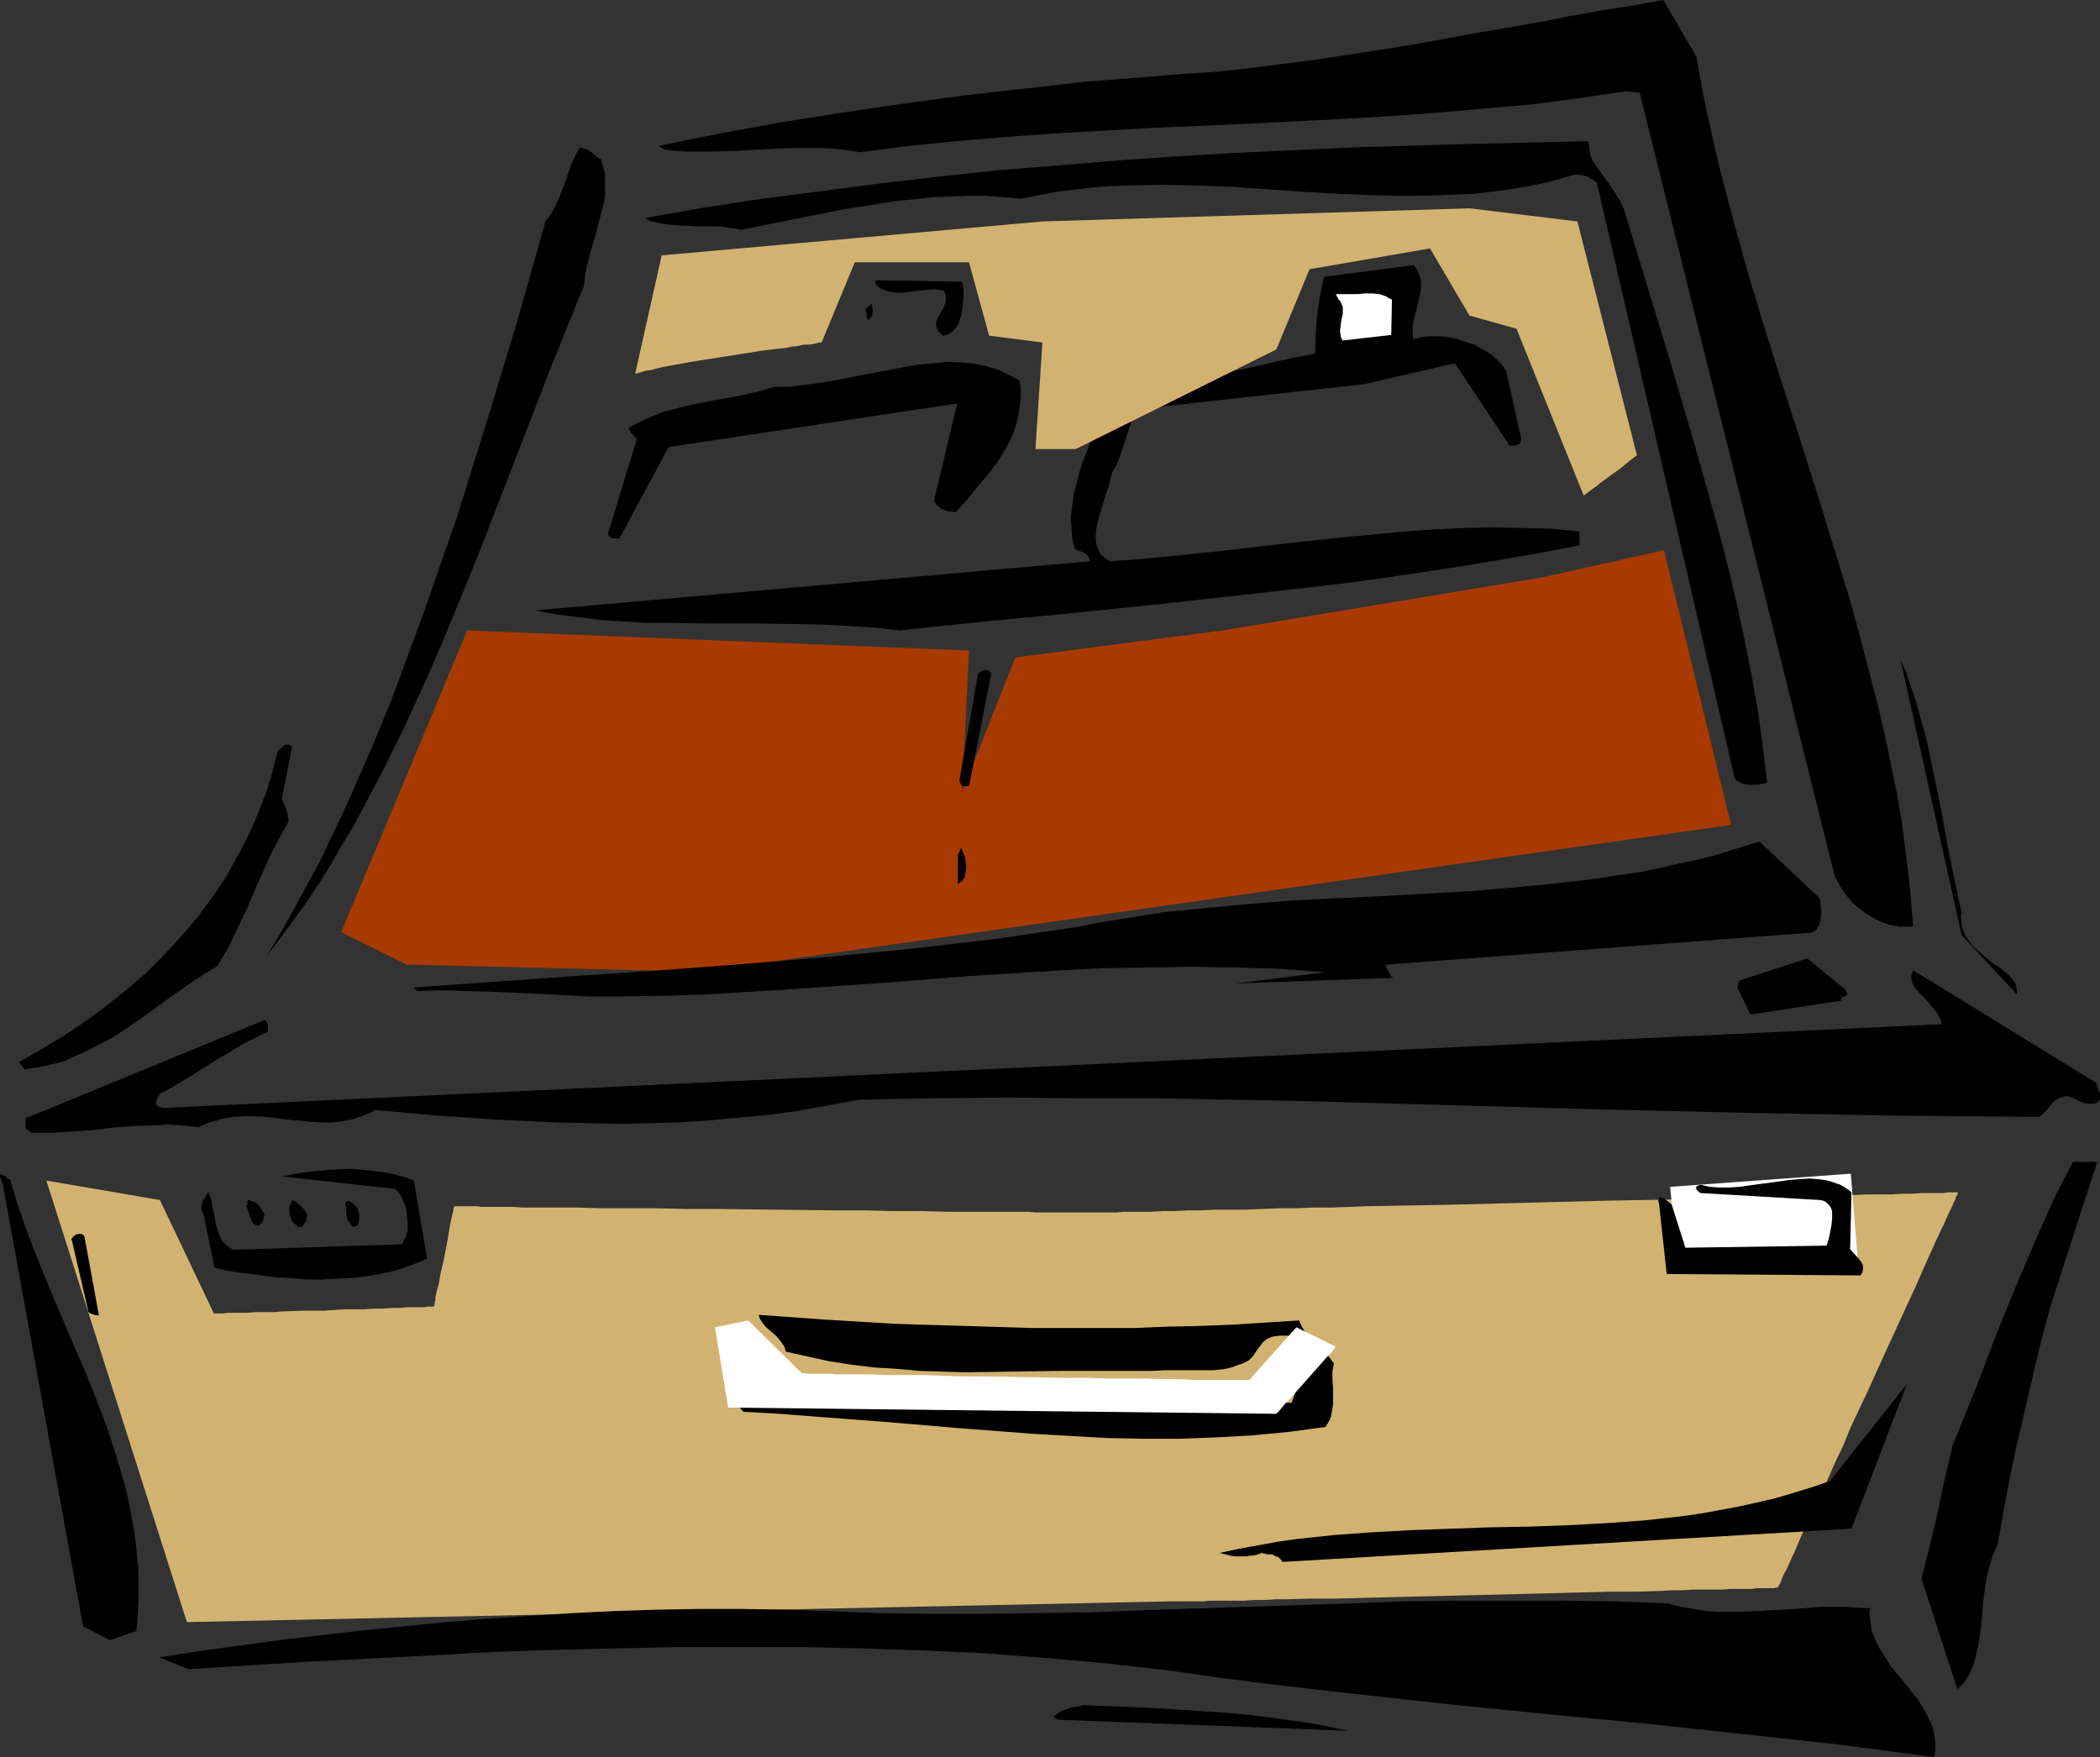
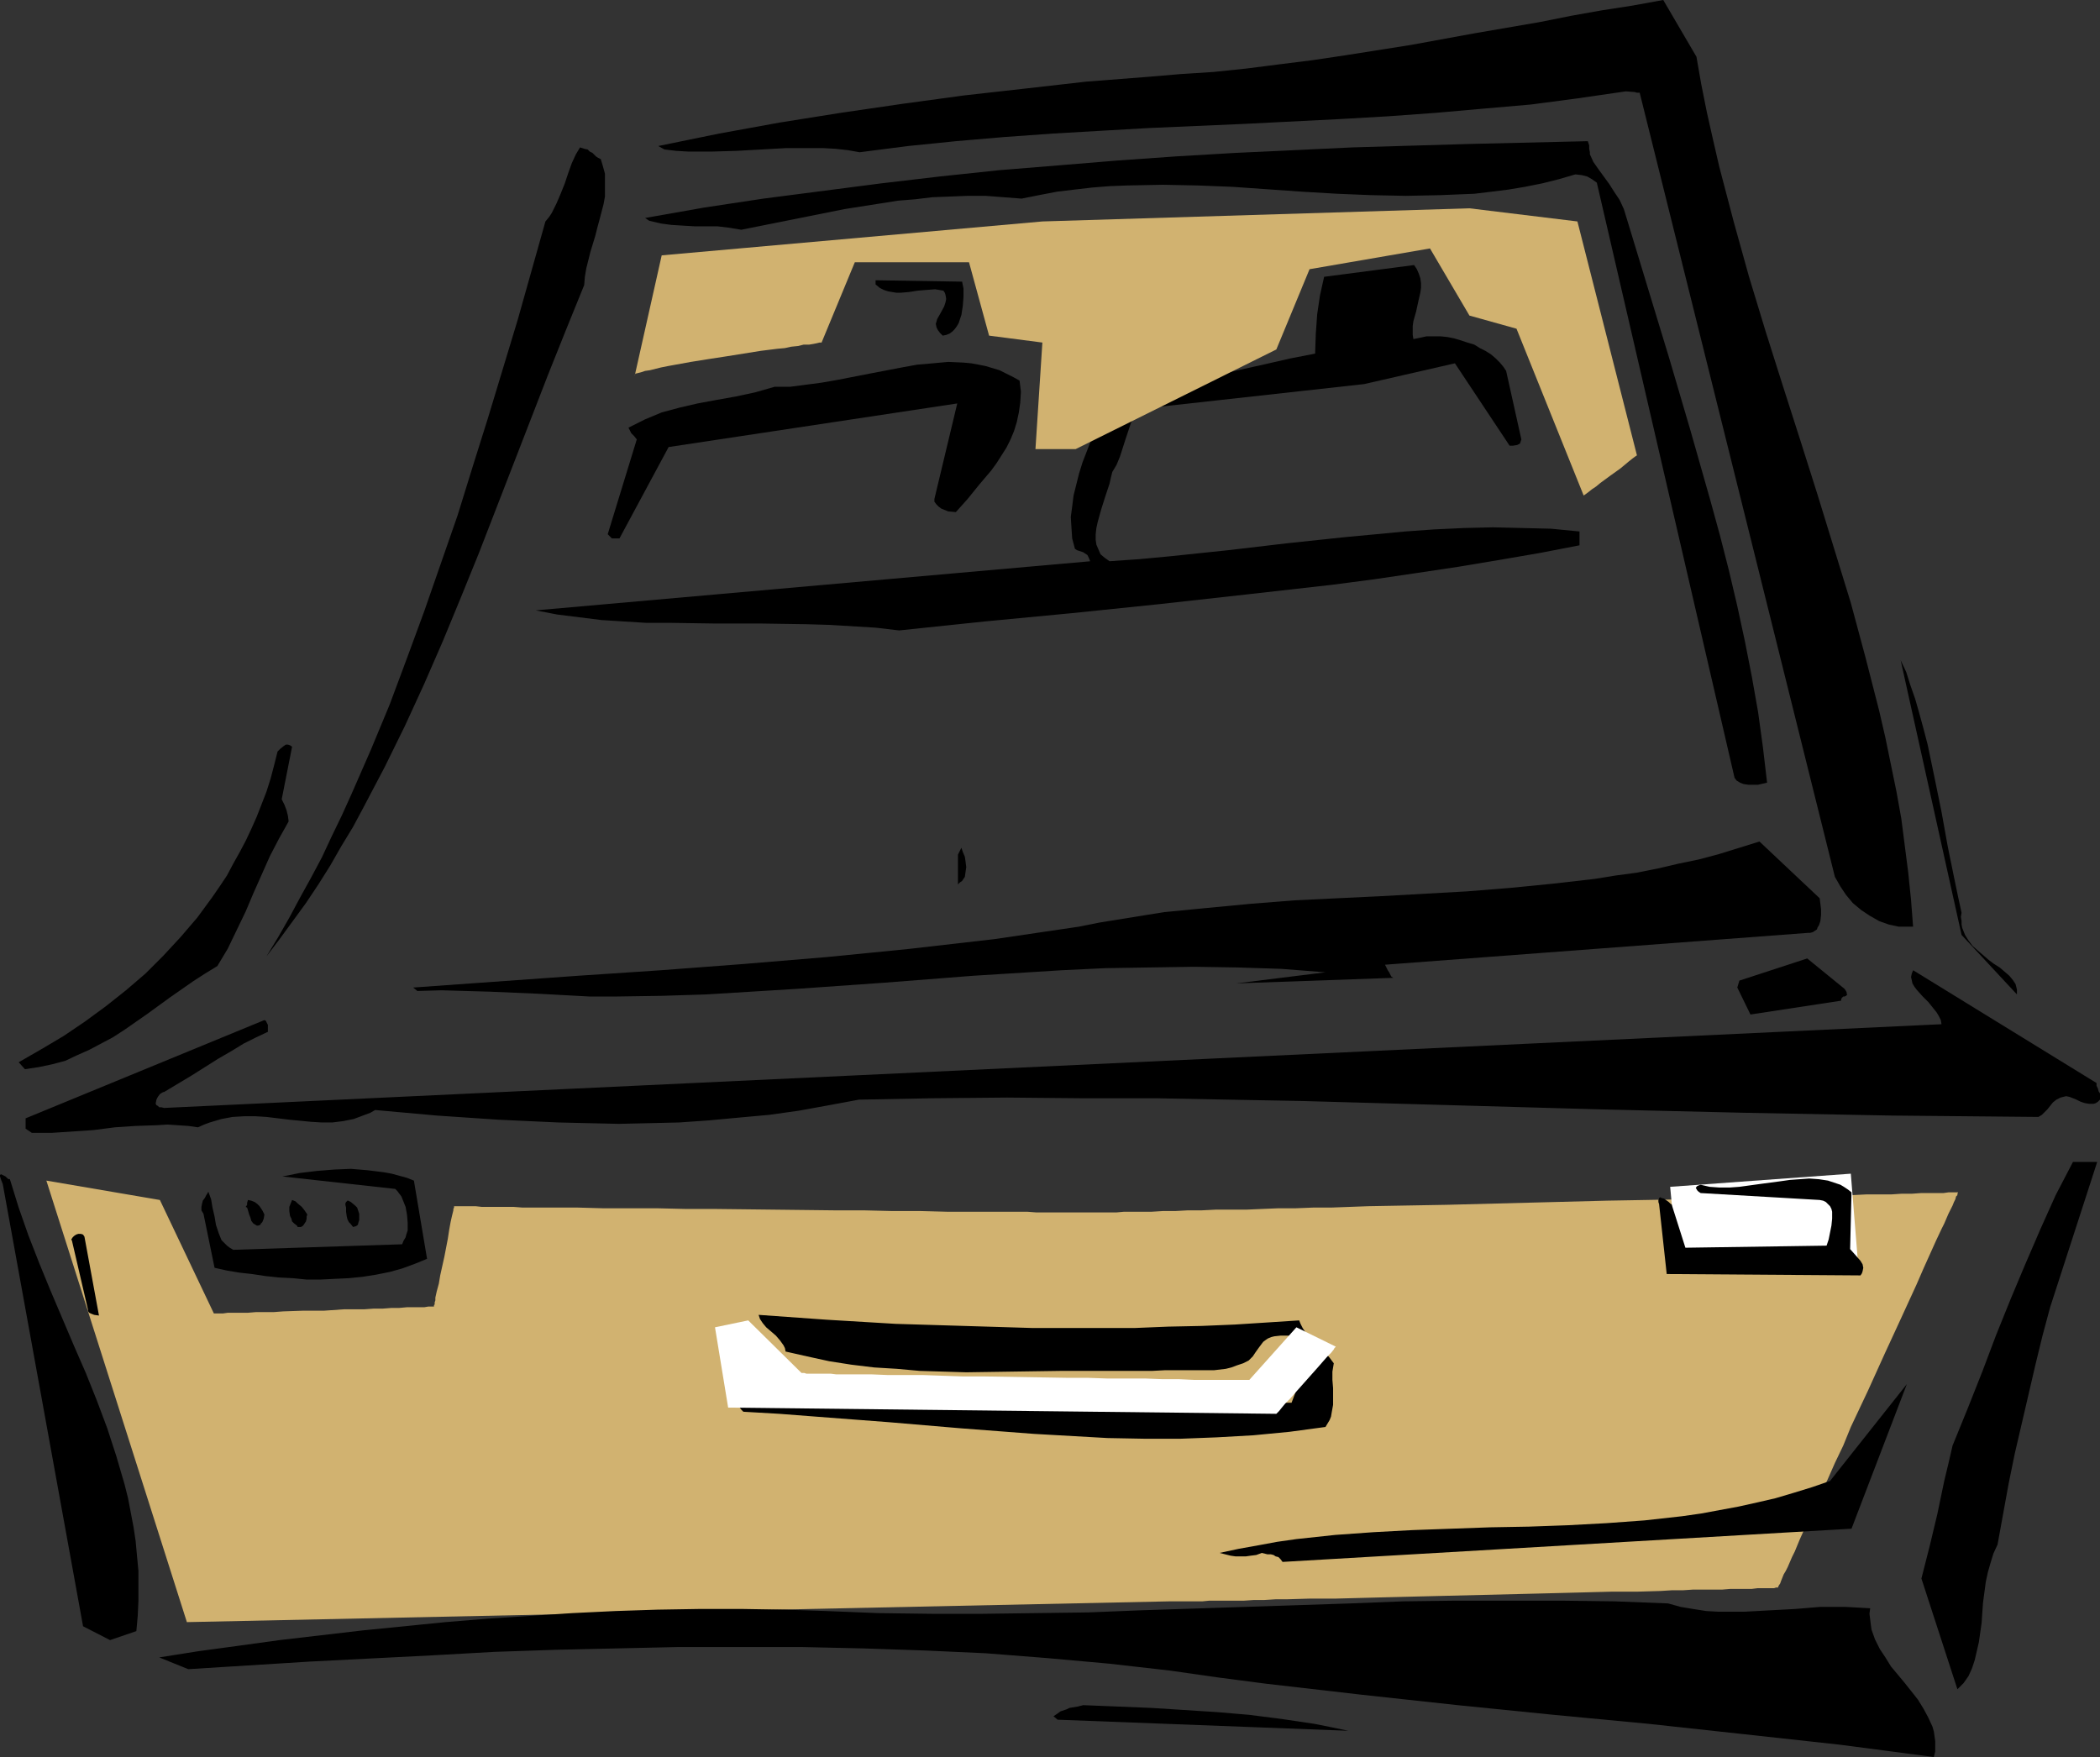
<svg xmlns="http://www.w3.org/2000/svg" xmlns:ns1="http://sodipodi.sourceforge.net/DTD/sodipodi-0.dtd" xmlns:ns2="http://www.inkscape.org/namespaces/inkscape" version="1.0" width="129.724mm" height="108.557mm" id="svg32" ns1:docname="Briefcase 07.wmf">
  <rect width="100%" height="100%" fill="#333333" stroke="none" />
  <ns1:namedview id="namedview32" pagecolor="#ffffff" bordercolor="#000000" borderopacity="0.25" ns2:showpageshadow="2" ns2:pageopacity="0.0" ns2:pagecheckerboard="0" ns2:deskcolor="#d1d1d1" ns2:document-units="mm" />
  <defs id="defs1">
    <pattern id="WMFhbasepattern" patternUnits="userSpaceOnUse" width="6" height="6" x="0" y="0" />
  </defs>
-   <path style="fill:#a83a00;fill-opacity:1;fill-rule:evenodd;stroke:none" d="m 79.669,217.671 29.411,-70.456 117.16,4.686 -1.616,32.966 12.443,-31.35 48.318,-6.302 74.982,-12.443 28.118,-6.302 15.675,64.154 -240.299,34.258 -68.842,-1.616 z" id="path1" />
  <path style="fill:#d1b270;fill-opacity:1;fill-rule:evenodd;stroke:none" d="M 10.827,275.684 43.632,378.783 272.942,373.935 h 2.586 0.97 1.293 1.293 1.616 l 1.616,-0.162 h 1.778 1.939 2.262 2.101 l 2.424,-0.162 h 2.424 l 2.586,-0.162 h 2.586 l 5.494,-0.162 h 5.979 l 6.141,-0.162 6.302,-0.162 6.464,-0.162 13.251,-0.323 13.251,-0.323 6.464,-0.162 6.302,-0.162 6.141,-0.162 h 5.979 l 5.494,-0.162 2.586,-0.162 h 2.586 l 2.424,-0.162 h 2.424 2.101 2.262 l 1.939,-0.162 h 1.778 1.616 1.616 l 1.293,-0.162 h 1.293 0.97 1.616 l 0.485,-0.162 h 0.485 v 0 -0.162 l 0.162,-0.323 0.323,-0.485 0.162,-0.485 0.323,-0.808 0.323,-0.808 0.485,-0.808 0.485,-0.97 0.485,-1.131 0.485,-1.131 0.646,-1.293 1.131,-2.747 1.454,-3.232 1.616,-3.232 1.616,-3.717 1.778,-3.717 1.778,-4.04 1.939,-4.04 1.778,-4.363 4.04,-8.565 3.878,-8.565 1.939,-4.202 1.939,-4.202 1.778,-3.878 1.778,-3.878 1.616,-3.717 1.454,-3.232 1.454,-3.232 1.293,-2.747 0.646,-1.293 0.485,-1.131 0.485,-1.131 0.485,-0.97 0.485,-0.97 0.323,-0.808 0.323,-0.646 0.162,-0.646 0.323,-0.323 v -0.323 l 0.162,-0.323 v 0 h -0.485 -0.808 -0.97 l -1.131,0.162 h -1.454 -1.778 -1.939 l -2.262,0.162 h -2.424 l -2.424,0.162 h -2.909 -2.909 l -3.232,0.162 h -3.232 l -3.555,0.162 -3.555,0.162 h -3.717 l -3.878,0.162 h -4.04 l -4.04,0.162 h -4.202 l -8.726,0.323 -9.05,0.162 -9.211,0.162 -37.491,0.97 -9.211,0.162 -9.05,0.162 -8.726,0.323 h -4.202 l -4.04,0.162 h -4.04 l -3.878,0.162 -3.717,0.162 h -3.555 -3.555 l -3.232,0.162 h -3.232 l -2.909,0.162 h -2.909 l -2.586,0.162 h -2.262 -2.262 -1.939 l -1.778,0.162 h -2.586 -0.97 -1.293 -6.464 -1.616 -5.818 l -2.101,-0.162 h -4.848 -2.586 -5.494 -5.818 l -6.141,-0.162 h -6.626 l -6.626,-0.162 h -6.787 l -13.898,-0.162 -14.059,-0.162 h -6.787 l -6.787,-0.162 h -6.464 -6.141 l -5.818,-0.162 h -2.747 -2.747 -2.586 -4.848 l -2.101,-0.162 h -2.101 -1.939 -3.394 l -1.454,-0.162 h -3.232 -0.808 -0.97 v 0 0.323 l -0.162,0.323 v 0.323 l -0.162,0.646 -0.162,0.646 -0.323,1.454 -0.323,1.778 -0.323,2.101 -0.808,4.202 -0.97,4.363 -0.323,1.939 -0.485,1.778 -0.323,1.454 v 0.646 l -0.162,0.485 v 0.485 l -0.162,0.162 v 0.323 0 h -0.162 -0.485 -0.646 l -0.97,0.162 h -1.131 -1.454 -1.454 l -1.778,0.162 h -1.778 l -2.101,0.162 h -2.101 l -2.262,0.162 h -4.686 l -4.686,0.323 H 70.781 l -4.686,0.162 -2.101,0.162 H 61.731 59.792 l -1.939,0.162 H 56.237 54.621 53.166 l -1.131,0.162 H 49.934 L 37.33,280.209 Z" id="path2" />
  <path style="fill:#ffffff;fill-opacity:1;fill-rule:evenodd;stroke:none" d="m 389.94,277.138 1.616,17.129 42.178,-0.162 -1.616,-20.038 z" id="path3" />
  <path style="fill:#000000;fill-opacity:1;fill-rule:evenodd;stroke:none" d="m 0.646,276.492 18.746,103.26 6.302,3.232 6.141,-2.101 0.323,-3.555 0.162,-3.555 v -3.555 -3.394 l -0.323,-3.394 -0.323,-3.555 -0.485,-3.232 -0.646,-3.394 -0.646,-3.394 -0.808,-3.232 -1.939,-6.625 -2.101,-6.464 -2.424,-6.464 -2.586,-6.464 -2.747,-6.302 -5.494,-12.928 -2.586,-6.302 -2.586,-6.625 -2.262,-6.464 -2.101,-6.787 v 0.162 H 2.101 l -0.323,-0.162 -0.485,-0.485 -0.646,-0.323 -0.323,-0.162 H 0.162 L 0,274.391 v 0.323 l 0.162,0.485 0.162,0.485 z" id="path4" />
  <path style="fill:#000000;fill-opacity:1;fill-rule:evenodd;stroke:none" d="m 5.818,249.667 3.232,-0.485 3.07,-0.646 3.07,-0.808 2.747,-1.293 2.909,-1.293 2.747,-1.454 2.747,-1.454 2.747,-1.778 5.333,-3.717 5.333,-3.878 5.333,-3.717 2.747,-1.778 2.909,-1.778 2.424,-4.04 2.101,-4.363 2.101,-4.363 1.778,-4.202 3.878,-8.726 2.101,-4.04 2.262,-4.04 -0.162,-1.293 -0.323,-1.293 -0.485,-1.293 -0.646,-1.293 2.424,-12.281 -0.485,-0.323 -0.485,-0.162 h -0.485 l -0.485,0.323 -0.808,0.646 -0.323,0.323 -0.323,0.323 -0.808,3.232 -0.808,3.07 -0.97,3.07 -1.131,2.909 -1.131,2.909 -1.293,2.909 -1.293,2.747 -1.454,2.747 -1.454,2.586 -1.454,2.747 -1.616,2.424 -1.778,2.586 -3.555,4.848 -3.878,4.525 -4.04,4.363 -4.202,4.202 -4.525,3.878 -4.686,3.717 -4.848,3.555 -5.01,3.394 -5.171,3.07 -5.333,3.07 z" id="path5" />
  <path style="fill:#000000;fill-opacity:1;fill-rule:evenodd;stroke:none" d="m 5.979,263.564 1.454,0.97 h 4.686 l 4.848,-0.323 2.424,-0.162 2.424,-0.162 5.01,-0.646 4.848,-0.323 4.848,-0.162 2.586,-0.162 2.424,0.162 2.424,0.162 2.262,0.323 1.454,-0.646 1.293,-0.485 2.747,-0.808 2.586,-0.485 2.747,-0.162 h 2.586 l 2.586,0.162 5.333,0.646 5.01,0.485 2.586,0.162 h 2.424 l 2.586,-0.323 2.424,-0.485 2.586,-0.97 1.293,-0.485 1.131,-0.646 14.382,1.293 14.382,0.97 6.949,0.323 7.11,0.323 6.949,0.162 7.11,0.162 7.11,-0.162 6.949,-0.162 6.949,-0.485 6.949,-0.646 7.11,-0.646 6.949,-0.97 7.11,-1.293 6.949,-1.293 17.291,-0.323 17.291,-0.162 17.291,0.162 h 17.291 l 34.421,0.646 34.582,0.97 34.421,0.97 34.259,0.808 34.259,0.646 17.13,0.162 17.13,0.162 0.808,-0.485 0.646,-0.646 0.646,-0.646 0.646,-0.808 0.646,-0.808 0.808,-0.646 0.97,-0.485 0.646,-0.162 0.646,-0.162 0.808,0.162 0.808,0.323 0.808,0.323 0.97,0.485 0.97,0.323 0.97,0.162 h 1.131 l 0.485,-0.162 0.485,-0.323 0.485,-0.485 v -0.485 -0.485 -0.485 l -0.323,-0.485 -0.162,-0.646 -0.323,-0.646 v -0.646 l -42.824,-26.34 -0.323,0.808 -0.162,0.808 0.162,0.646 0.162,0.808 0.485,0.808 0.485,0.646 1.293,1.454 1.454,1.454 1.293,1.616 0.646,0.808 0.485,0.808 0.485,0.97 0.162,0.97 -414.988,19.553 -0.646,-0.162 h -0.485 l -0.323,-0.323 -0.323,-0.162 -0.162,-0.323 v -0.162 l 0.162,-0.808 0.323,-0.646 0.485,-0.646 0.485,-0.323 0.323,-0.162 h 0.162 l 3.232,-1.939 3.232,-1.939 6.141,-3.878 3.07,-1.778 2.909,-1.778 2.909,-1.454 2.747,-1.293 v -0.808 -0.808 l -0.323,-0.646 -0.162,-0.323 -0.323,-0.162 -55.752,22.947 z" id="path6" />
  <path style="fill:#000000;fill-opacity:1;fill-rule:evenodd;stroke:none" d="m 16.806,289.743 3.717,15.998 v 0.323 l 0.162,0.323 0.162,0.162 0.323,0.162 0.808,0.323 1.131,0.162 -3.394,-18.422 -0.323,-0.485 -0.485,-0.162 H 18.261 l -0.485,0.162 -0.485,0.323 -0.323,0.323 -0.323,0.485 z" id="path7" />
  <path style="fill:#000000;fill-opacity:1;fill-rule:evenodd;stroke:none" d="m 37.168,387.024 6.787,2.747 28.442,-1.778 28.603,-1.454 14.382,-0.808 14.382,-0.485 14.221,-0.323 14.382,-0.323 h 14.382 14.382 l 14.382,0.323 14.382,0.485 14.221,0.646 14.382,1.131 14.382,1.293 14.221,1.616 11.312,1.616 11.15,1.454 22.462,2.586 22.301,2.424 22.462,2.262 22.139,2.101 22.301,2.424 22.139,2.424 11.15,1.454 10.989,1.454 0.323,-1.293 v -1.131 -1.293 l -0.162,-1.131 -0.162,-1.131 -0.323,-1.131 -0.97,-2.101 -1.131,-2.101 -1.293,-2.101 -3.07,-3.878 -1.616,-1.939 -1.616,-1.939 -1.293,-2.101 -1.293,-1.939 -1.131,-2.262 -0.808,-2.262 -0.162,-1.131 -0.162,-1.293 -0.162,-1.293 0.162,-1.293 -2.909,-0.162 -2.909,-0.162 h -2.909 -2.909 l -5.818,0.485 -5.979,0.323 -5.979,0.323 h -2.909 -3.07 l -2.909,-0.162 -3.07,-0.485 -2.909,-0.485 -2.909,-0.808 -12.443,-0.485 -12.443,-0.162 H 352.288 339.844 l -12.282,0.162 -12.282,0.485 -24.563,0.808 -24.563,0.808 -12.12,0.485 -12.282,0.162 -12.282,0.162 h -12.12 l -12.282,-0.162 -12.12,-0.485 -9.858,-0.323 -9.858,-0.162 h -9.858 l -9.858,0.162 -9.858,0.323 -10.019,0.485 -9.858,0.646 -9.858,0.646 -9.858,0.808 -9.696,0.97 -9.696,0.97 -9.696,1.131 -9.696,1.131 -9.373,1.293 -9.534,1.293 z" id="path8" />
  <path style="fill:#000000;fill-opacity:1;fill-rule:evenodd;stroke:none" d="m 47.51,283.44 2.586,12.605 2.909,0.646 2.909,0.485 2.909,0.323 3.232,0.485 3.07,0.323 3.232,0.162 3.232,0.323 h 3.232 l 3.232,-0.162 3.394,-0.162 3.232,-0.323 3.07,-0.485 3.232,-0.646 2.909,-0.808 3.07,-1.131 2.747,-1.131 -3.07,-18.26 -1.616,-0.646 -1.778,-0.485 -1.778,-0.485 -1.778,-0.323 -3.878,-0.485 -3.878,-0.323 -3.878,0.162 -4.04,0.323 -4.04,0.485 -4.04,0.808 26.341,2.909 0.485,0.485 0.485,0.646 0.485,0.646 0.323,0.808 0.646,1.616 0.323,1.778 0.162,1.939 v 1.778 l -0.323,0.97 -0.162,0.646 -0.485,0.808 -0.323,0.808 -39.43,1.293 -0.808,-0.485 -0.646,-0.485 -0.646,-0.646 -0.646,-0.646 -0.323,-0.808 -0.323,-0.808 -0.646,-1.939 -0.323,-1.939 -0.485,-2.101 -0.323,-1.939 -0.646,-1.778 -0.162,0.323 -0.323,0.485 -0.323,0.646 -0.485,0.646 -0.162,0.646 -0.162,0.808 v 0.808 z" id="path9" />
  <path style="fill:#000000;fill-opacity:1;fill-rule:evenodd;stroke:none" d="m 57.368,281.825 0.323,0.162 0.162,0.485 0.323,1.131 0.323,0.808 0.162,0.646 0.485,0.646 0.808,0.485 h 0.323 l 0.485,-0.162 0.162,-0.323 0.323,-0.323 0.323,-0.808 0.162,-0.97 -0.485,-0.97 -0.646,-0.97 -0.485,-0.485 -0.646,-0.485 -0.808,-0.323 -0.808,-0.162 v 0.162 l -0.162,0.485 v 0.485 z" id="path10" />
  <path style="fill:#000000;fill-opacity:1;fill-rule:evenodd;stroke:none" d="m 62.216,223.327 3.07,-4.04 3.07,-4.202 3.07,-4.202 2.909,-4.363 2.747,-4.363 2.586,-4.525 2.747,-4.525 2.424,-4.525 5.01,-9.534 4.686,-9.534 4.525,-9.857 4.363,-10.019 4.202,-10.181 4.202,-10.342 8.08,-20.846 8.08,-20.846 4.202,-10.504 4.202,-10.342 0.162,-1.939 0.323,-1.939 0.97,-3.878 1.131,-3.717 0.485,-1.939 0.485,-1.778 0.97,-3.717 0.323,-1.778 V 44.116 42.338 40.561 l -0.485,-1.778 -0.485,-1.616 -0.646,-0.323 -0.485,-0.323 -0.808,-0.808 -0.646,-0.323 -0.485,-0.485 -0.808,-0.162 -0.97,-0.323 -0.485,0.808 -0.485,0.808 -0.97,2.101 -0.808,2.262 -0.808,2.424 -0.97,2.424 -0.97,2.262 -1.131,2.262 -0.646,0.97 -0.808,0.97 -6.464,22.947 -6.949,22.947 -3.555,11.312 -3.555,11.473 -3.878,11.15 -3.878,11.15 -4.04,10.989 -4.04,10.827 -4.363,10.504 -4.525,10.342 -2.262,5.01 -2.424,5.009 -2.262,4.848 -2.586,4.848 -2.586,4.686 -2.424,4.525 -2.586,4.525 z" id="path11" />
  <path style="fill:#000000;fill-opacity:1;fill-rule:evenodd;stroke:none" d="m 67.549,281.825 v 0.97 l 0.162,1.131 0.323,0.646 0.162,0.646 0.485,0.485 0.646,0.485 0.162,0.323 h 0.323 0.485 l 0.485,-0.323 0.323,-0.485 0.323,-0.485 0.162,-0.646 v -0.485 l 0.162,-0.485 -0.646,-0.97 -0.646,-0.808 -0.97,-0.808 -0.485,-0.485 -0.808,-0.323 z" id="path12" />
  <path style="fill:#000000;fill-opacity:1;fill-rule:evenodd;stroke:none" d="m 80.8,281.986 v 0.97 l 0.162,1.131 0.162,0.646 0.323,0.646 0.485,0.485 0.485,0.646 0.646,-0.162 0.485,-0.323 0.162,-0.646 0.162,-0.485 v -0.808 -0.646 l -0.485,-1.454 -0.162,-0.162 -0.323,-0.323 -0.97,-0.808 -0.646,-0.323 h -0.162 l -0.162,0.162 -0.162,0.162 -0.162,0.323 v 0.323 z" id="path13" />
  <path style="fill:#000000;fill-opacity:1;fill-rule:evenodd;stroke:none" d="m 97.445,231.406 5.656,-0.162 5.656,0.162 5.656,0.162 11.312,0.485 5.979,0.323 5.979,0.323 h 6.141 l 10.666,-0.162 10.342,-0.323 10.504,-0.646 10.504,-0.646 20.685,-1.454 20.685,-1.616 10.342,-0.646 10.342,-0.646 10.181,-0.485 10.342,-0.162 10.342,-0.162 10.181,0.162 10.181,0.323 10.342,0.808 -20.846,2.586 36.683,-1.293 -0.485,-0.323 -0.323,-0.646 -0.162,-0.323 -0.323,-0.485 -0.323,-0.646 -0.323,-0.646 98.737,-7.433 h 0.485 l 0.646,-0.162 0.485,-0.323 0.485,-0.323 0.162,-0.485 0.323,-0.485 0.323,-0.97 0.162,-1.454 v -1.293 l -0.162,-1.293 -0.162,-1.293 -14.059,-13.251 -4.686,1.454 -4.686,1.454 -4.848,1.293 -4.686,0.97 -4.848,1.131 -4.848,0.97 -4.848,0.646 -5.01,0.808 -9.858,1.131 -9.858,0.97 -10.019,0.808 -20.2,1.131 -10.181,0.485 -10.019,0.485 -10.181,0.808 -10.181,0.97 -10.019,0.97 -5.01,0.808 -5.01,0.808 -5.01,0.808 -4.848,0.97 -9.858,1.454 -9.858,1.454 -9.858,1.131 -9.858,1.131 -9.696,0.97 -9.858,0.97 -19.392,1.616 -19.23,1.454 -19.392,1.293 -38.461,2.747 z" id="path14" />
  <path style="fill:#000000;fill-opacity:1;fill-rule:evenodd;stroke:none" d="m 125.078,142.528 5.01,0.97 5.171,0.646 5.171,0.646 5.171,0.323 5.171,0.323 h 5.333 l 10.666,0.162 h 10.827 l 10.666,0.162 5.494,0.162 5.333,0.323 5.333,0.323 5.494,0.646 20.038,-2.101 20.362,-1.939 20.362,-2.101 20.362,-2.262 10.019,-1.131 10.019,-1.131 9.858,-1.293 9.858,-1.454 9.696,-1.454 9.696,-1.616 9.373,-1.616 9.211,-1.778 v -3.232 l -6.626,-0.646 -6.787,-0.162 -6.787,-0.162 -6.787,0.162 -6.949,0.323 -6.787,0.485 -6.787,0.646 -6.949,0.646 -13.736,1.454 -13.736,1.616 -13.898,1.454 -6.949,0.646 -6.949,0.485 -1.131,-0.808 -0.97,-0.808 -0.485,-1.131 -0.485,-1.131 -0.162,-1.131 v -1.293 l 0.162,-1.454 0.323,-1.454 0.808,-2.909 0.97,-3.07 0.97,-2.909 0.323,-1.454 0.323,-1.293 0.97,-1.616 0.808,-1.939 1.293,-4.04 0.646,-1.939 0.646,-1.939 0.808,-1.616 0.485,-0.808 0.646,-0.808 52.52,-5.817 21.17,-4.848 12.766,19.23 h 0.808 l 0.97,-0.162 0.323,-0.162 0.323,-0.162 0.162,-0.485 0.162,-0.485 -3.555,-15.998 -0.646,-0.97 -0.808,-0.97 -0.97,-0.97 -1.131,-0.97 -1.293,-0.808 -1.293,-0.646 -1.293,-0.808 -1.616,-0.485 -1.454,-0.485 -1.616,-0.485 -1.616,-0.323 -1.616,-0.162 h -1.616 -1.616 l -1.454,0.323 -1.616,0.323 -0.162,-0.97 v -1.131 -0.97 l 0.162,-1.131 0.646,-2.262 0.485,-2.262 0.485,-2.101 0.162,-1.131 v -1.131 l -0.162,-1.131 -0.323,-0.97 -0.485,-1.131 -0.646,-0.97 -21.008,2.747 -0.97,4.363 -0.646,4.363 -0.323,4.525 -0.162,4.686 -5.818,1.131 -5.656,1.293 -5.818,1.293 -5.818,1.293 -5.818,1.131 -2.909,0.323 -2.909,0.323 -2.909,0.162 h -3.07 -2.909 l -3.07,-0.323 -0.646,2.101 -0.97,2.101 -0.97,2.262 -0.97,2.424 -2.101,4.848 -1.939,5.01 -0.808,2.586 -0.646,2.586 -0.646,2.586 -0.323,2.586 -0.323,2.424 0.162,2.586 0.162,2.424 0.646,2.424 0.485,0.323 0.485,0.162 0.97,0.323 0.485,0.323 0.485,0.323 0.323,0.646 0.323,0.808 z" id="path15" />
  <path style="fill:#000000;fill-opacity:1;fill-rule:evenodd;stroke:none" d="m 142.854,125.722 h 1.778 l 11.474,-21.331 67.387,-10.181 -5.333,22.3 v 0.646 l 0.485,0.646 0.485,0.485 0.646,0.485 0.808,0.323 0.808,0.323 1.778,0.162 2.747,-3.07 2.747,-3.394 2.747,-3.232 1.293,-1.778 1.131,-1.778 1.131,-1.778 0.97,-1.939 0.808,-1.939 0.646,-2.101 0.485,-2.262 0.323,-2.262 0.162,-2.586 -0.323,-2.586 -1.454,-0.808 -1.616,-0.808 -1.616,-0.808 -1.616,-0.485 -1.616,-0.485 -1.616,-0.323 -1.778,-0.323 -1.778,-0.162 -3.555,-0.162 -3.555,0.323 -3.717,0.323 -3.555,0.646 -7.595,1.454 -7.434,1.454 -3.717,0.646 -3.717,0.485 -3.717,0.485 h -3.555 l -4.525,1.293 -4.525,0.97 -4.525,0.808 -4.363,0.808 -4.202,0.97 -4.202,1.131 -1.939,0.808 -1.939,0.808 -1.939,0.97 -1.939,0.97 0.323,0.646 0.323,0.646 0.646,0.646 0.646,0.808 -6.787,22.139 z" id="path16" />
  <path style="fill:#000000;fill-opacity:1;fill-rule:evenodd;stroke:none" d="m 151.581,51.549 2.747,0.646 2.424,0.323 2.586,0.162 2.747,0.162 h 5.333 l 2.747,0.323 2.909,0.485 16.16,-3.232 8.08,-1.616 8.242,-1.293 4.04,-0.646 4.04,-0.323 4.04,-0.485 4.202,-0.162 4.04,-0.162 h 4.202 l 4.202,0.323 4.202,0.323 4.04,-0.808 4.202,-0.808 4.04,-0.485 4.202,-0.485 4.04,-0.323 4.202,-0.162 8.242,-0.162 8.08,0.162 8.242,0.323 16.16,1.131 8.242,0.485 7.918,0.323 8.08,0.162 8.08,-0.162 3.878,-0.162 4.04,-0.162 4.04,-0.485 3.878,-0.485 3.878,-0.646 4.04,-0.808 3.878,-0.97 3.878,-1.131 1.454,0.162 1.293,0.323 1.131,0.646 1.131,0.808 32.158,138.973 0.485,0.646 0.808,0.485 0.808,0.323 1.131,0.162 h 1.131 1.131 l 2.101,-0.485 -0.97,-8.241 -1.131,-8.241 -1.454,-8.241 -1.616,-8.241 -1.778,-8.241 -1.939,-8.241 -2.101,-8.241 -2.262,-8.241 -4.686,-16.483 -4.848,-16.483 -5.01,-16.483 -5.01,-16.483 -0.646,-2.101 -0.97,-2.101 -1.293,-1.939 -1.131,-1.778 -2.586,-3.555 -1.131,-1.616 -0.808,-1.778 v -0.485 l -0.162,-0.808 v -0.808 l -0.323,-0.97 -27.472,0.646 -27.472,0.808 -13.736,0.646 -13.736,0.646 -13.736,0.808 -13.736,0.97 -13.736,1.131 -13.898,1.131 -13.736,1.454 -13.736,1.616 -13.736,1.778 -13.736,1.778 -13.898,2.101 -13.736,2.424 z" id="path17" />
  <path style="fill:#000000;fill-opacity:1;fill-rule:evenodd;stroke:none" d="m 155.136,34.905 2.747,0.323 2.747,0.162 h 2.909 2.747 l 5.656,-0.162 5.818,-0.323 5.818,-0.323 h 5.656 2.909 l 2.909,0.162 2.909,0.323 2.747,0.485 11.312,-1.454 11.15,-1.131 11.312,-0.97 11.312,-0.808 11.15,-0.646 11.312,-0.646 11.15,-0.485 11.15,-0.485 22.462,-1.131 11.15,-0.646 11.15,-0.808 10.989,-0.97 11.15,-0.97 10.989,-1.454 11.15,-1.616 2.101,0.162 0.485,0.162 h 0.323 0.162 0.162 l 45.571,183.089 1.293,2.262 1.293,1.939 1.616,1.939 1.939,1.616 1.939,1.293 2.262,1.293 2.262,0.808 2.262,0.485 h 3.394 l -0.485,-6.302 -0.646,-6.302 -0.808,-6.302 -0.808,-6.302 -1.131,-6.302 -1.293,-6.302 -1.293,-6.302 -1.454,-6.302 -1.616,-6.302 -1.616,-6.302 -3.394,-12.605 -3.878,-12.605 -3.878,-12.605 -4.04,-12.766 -4.04,-12.605 -4.04,-12.766 -3.878,-12.766 -3.555,-12.766 -3.394,-12.928 -1.454,-6.302 -1.454,-6.464 -1.293,-6.464 -1.131,-6.464 L 388.324,0 l -7.11,1.293 -7.272,1.131 -7.272,1.293 -7.272,1.454 -15.029,2.586 -15.029,2.747 -15.352,2.424 -7.595,1.131 -7.757,0.97 -7.595,0.97 -7.757,0.808 -7.595,0.485 -7.595,0.646 -14.544,1.131 -14.221,1.616 -14.382,1.616 -14.221,1.939 -14.382,2.101 -14.221,2.262 -14.221,2.586 -14.221,2.909 z" id="path18" />
  <path style="fill:#000000;fill-opacity:1;fill-rule:evenodd;stroke:none" d="m 170.811,317.053 v 3.232 1.616 l 0.323,1.778 0.323,1.778 0.485,1.616 0.646,1.454 0.485,0.646 0.485,0.485 8.403,0.485 8.403,0.646 16.968,1.293 17.13,1.454 16.968,1.293 8.565,0.485 8.565,0.485 8.565,0.162 h 8.565 l 8.403,-0.323 8.565,-0.485 8.403,-0.808 8.403,-1.131 0.485,-0.808 0.485,-0.808 0.323,-0.808 0.162,-0.97 0.323,-1.778 v -1.939 -1.939 l -0.162,-1.939 v -1.939 l 0.323,-1.939 -0.97,-1.293 -0.97,-1.131 -2.262,-2.101 -1.131,-1.131 -0.97,-1.131 -0.97,-1.454 -0.485,-0.97 -0.323,-0.808 -7.434,0.485 -7.595,0.485 -7.757,0.323 -7.757,0.162 -7.918,0.323 h -7.918 -7.918 -7.918 l -15.998,-0.485 -15.998,-0.485 -16.16,-0.97 -15.837,-1.131 0.162,0.485 0.162,0.485 0.646,0.97 0.808,0.97 1.131,0.97 1.131,0.97 0.97,1.131 0.808,1.131 0.323,0.646 0.162,0.808 5.01,1.131 5.171,1.131 5.171,0.808 5.333,0.646 5.333,0.323 5.333,0.485 5.333,0.162 5.494,0.162 10.827,-0.162 10.989,-0.162 h 10.666 5.494 5.333 l 3.07,-0.162 h 2.909 2.909 2.909 2.747 l 2.747,-0.323 1.293,-0.323 1.293,-0.485 1.454,-0.485 1.293,-0.646 0.485,-0.485 0.485,-0.485 0.646,-0.97 0.808,-1.131 0.485,-0.646 0.485,-0.646 0.646,-0.485 0.485,-0.323 0.808,-0.323 0.646,-0.162 1.454,-0.162 h 1.616 l 1.616,0.162 1.616,0.485 1.454,0.646 1.454,0.808 -5.171,13.574 -26.987,0.162 -26.826,0.162 -13.413,0.162 h -13.736 -27.634 l -1.454,-0.162 -1.454,-0.162 -1.293,-0.162 -1.454,-0.162 h -2.586 l -2.262,-0.162 -2.262,-0.323 -1.131,-0.323 -0.97,-0.323 -0.97,-0.485 -0.97,-0.485 -0.97,-0.646 -0.808,-0.97 -3.394,-7.595 z" id="path19" />
-   <path style="fill:#000000;fill-opacity:1;fill-rule:evenodd;stroke:none" d="m 202.161,72.072 v 0.485 l 0.162,0.646 v 0.808 l 0.323,0.808 0.323,-0.323 0.323,-0.323 0.323,-0.323 v -0.485 l 0.162,-0.646 v -0.485 l -0.323,-1.293 z" id="path20" />
  <path style="fill:#000000;fill-opacity:1;fill-rule:evenodd;stroke:none" d="m 204.424,66.416 0.97,0.808 0.97,0.485 0.97,0.323 0.97,0.162 0.97,0.162 h 0.97 l 1.939,-0.162 2.101,-0.323 1.939,-0.162 2.101,-0.162 0.97,0.162 0.97,0.162 0.323,0.485 0.162,0.485 0.162,0.97 -0.162,0.808 -0.323,0.97 -0.97,1.778 -0.646,1.131 -0.323,1.131 0.162,0.808 0.323,0.646 0.485,0.646 0.646,0.646 0.808,-0.162 0.808,-0.323 0.646,-0.485 0.485,-0.485 0.485,-0.646 0.485,-0.808 0.323,-0.97 0.323,-0.97 0.323,-2.101 0.162,-2.101 v -1.939 l -0.162,-0.808 -0.162,-0.808 -20.2,-0.323 z" id="path21" />
-   <path style="fill:#000000;fill-opacity:1;fill-rule:evenodd;stroke:none" d="m 224.624,183.574 h 1.616 l 5.171,-26.179 -0.162,-0.485 -0.323,-0.162 -0.323,-0.323 h -0.323 -0.485 l -0.485,0.323 -0.485,0.162 -0.485,0.485 -4.363,24.886 z" id="path22" />
  <path style="fill:#000000;fill-opacity:1;fill-rule:evenodd;stroke:none" d="m 223.654,199.572 v 6.949 l 0.485,-0.485 0.485,-0.323 0.323,-0.485 0.323,-0.485 0.162,-1.131 0.162,-1.131 -0.162,-1.293 -0.162,-1.131 -0.485,-1.131 -0.323,-0.97 z" id="path23" />
  <path style="fill:#000000;fill-opacity:1;fill-rule:evenodd;stroke:none" d="m 246.925,401.568 67.872,2.586 -3.878,-0.808 -4.04,-0.808 -7.595,-1.131 -7.595,-0.97 -7.595,-0.646 -7.595,-0.485 -7.595,-0.485 -7.918,-0.323 -8.08,-0.323 -1.293,0.323 -0.97,0.162 -0.97,0.162 -0.646,0.323 -1.454,0.485 -0.646,0.485 -0.97,0.646 z" id="path24" />
  <path style="fill:#000000;fill-opacity:1;fill-rule:evenodd;stroke:none" d="m 284.739,362.623 1.293,0.323 1.293,0.323 1.131,0.162 h 1.131 1.293 l 1.131,-0.162 1.293,-0.162 1.293,-0.485 1.293,0.323 h 0.808 l 0.646,0.162 0.485,0.323 0.646,0.162 0.485,0.485 0.485,0.646 132.835,-7.757 12.928,-33.774 -17.938,22.624 -4.202,1.454 -4.202,1.293 -4.363,1.293 -4.202,0.97 -4.363,0.97 -4.363,0.808 -4.363,0.808 -4.525,0.646 -8.726,0.97 -8.888,0.646 -9.05,0.485 -9.05,0.323 -9.05,0.162 -9.05,0.323 -9.05,0.323 -9.05,0.485 -9.05,0.646 -9.05,0.97 -4.525,0.646 -4.363,0.808 -4.525,0.808 z" id="path25" />
-   <path style="fill:#ffffff;fill-opacity:1;fill-rule:evenodd;stroke:none" d="m 312.534,69.971 0.485,0.485 0.162,0.485 0.323,0.646 v 0.646 1.131 l -0.323,1.293 -0.162,1.293 -0.162,1.293 0.162,1.293 0.162,0.485 0.323,0.485 11.312,-1.293 0.162,-8.241 -0.646,-0.323 -0.808,-0.485 -1.454,-0.485 -1.616,-0.162 h -1.778 l -1.616,0.162 h -1.778 -1.778 -1.616 z" id="path26" />
  <path style="fill:#000000;fill-opacity:1;fill-rule:evenodd;stroke:none" d="m 387.355,281.178 1.778,16.321 45.248,0.323 0.323,-0.485 0.162,-0.485 0.162,-0.808 -0.162,-0.808 -0.485,-0.808 -1.131,-1.293 -1.293,-1.454 0.323,-13.251 -0.808,-0.646 -0.97,-0.646 -0.808,-0.485 -0.97,-0.323 -1.939,-0.646 -2.101,-0.323 -2.262,-0.162 -2.262,0.162 -2.262,0.162 -2.262,0.323 -4.848,0.646 -4.686,0.646 -2.262,0.162 h -2.424 l -2.262,-0.162 -2.101,-0.485 -0.485,0.162 -0.323,0.162 -0.162,0.162 -0.162,0.323 0.162,0.162 0.162,0.323 0.323,0.323 0.485,0.323 27.795,1.616 0.808,0.162 0.646,0.323 0.485,0.485 0.485,0.485 0.323,0.646 0.162,0.646 v 0.808 0.808 l -0.162,1.616 -0.323,1.616 -0.323,1.616 -0.485,1.454 -32.966,0.485 -3.232,-10.181 h -0.162 v 0 l -0.485,-0.485 -1.131,-0.808 -0.646,-0.162 -0.162,-0.162 -0.323,0.162 v 0.162 l -0.162,0.323 v 0.485 z" id="path27" />
  <path style="fill:#000000;fill-opacity:1;fill-rule:evenodd;stroke:none" d="m 405.616,230.598 3.07,6.302 21.17,-3.232 v -0.323 l 0.162,-0.323 0.323,-0.323 h 0.323 l 0.323,-0.162 0.162,-0.162 0.162,-0.162 -0.162,-0.162 v -0.323 l -0.162,-0.323 -0.323,-0.485 -8.726,-7.11 -15.837,5.171 z" id="path28" />
  <path style="fill:#000000;fill-opacity:1;fill-rule:evenodd;stroke:none" d="m 443.753,154.163 14.221,64.154 12.928,13.897 v -0.646 -0.485 l -0.323,-1.293 -0.646,-0.97 -0.808,-0.97 -1.131,-0.97 -1.131,-0.97 -1.293,-0.808 -1.293,-0.97 -2.424,-2.101 -1.293,-1.131 -0.97,-1.293 -0.808,-1.293 -0.646,-1.616 -0.162,-0.808 v -0.808 l -0.162,-0.97 0.162,-0.97 -0.808,-3.717 -0.808,-3.878 -1.616,-7.918 -1.454,-8.08 -1.616,-7.918 -0.808,-3.878 -0.808,-3.878 -0.97,-3.717 -0.97,-3.555 -0.97,-3.394 -1.131,-3.232 -0.97,-3.07 z" id="path29" />
  <path style="fill:#000000;fill-opacity:1;fill-rule:evenodd;stroke:none" d="m 448.601,368.602 8.403,25.855 1.454,-1.454 1.131,-1.616 0.808,-1.778 0.646,-1.939 0.485,-2.101 0.485,-2.101 0.646,-4.525 0.162,-2.424 0.162,-2.262 0.646,-4.848 0.485,-2.262 0.646,-2.262 0.646,-2.101 0.97,-2.101 1.293,-7.11 1.293,-7.11 1.454,-7.11 1.616,-6.949 1.616,-6.949 1.616,-6.949 1.616,-6.625 1.778,-6.625 10.989,-33.935 h -5.656 l -4.04,7.757 -3.555,7.918 -3.555,8.241 -3.394,8.08 -3.394,8.403 -3.232,8.565 -3.394,8.565 -3.555,8.726 -0.97,4.202 -0.97,4.04 -0.808,3.878 -0.808,3.878 -1.778,7.433 z" id="path30" />
  <path style="fill:#d1b270;fill-opacity:1;fill-rule:evenodd;stroke:none" d="m 148.187,87.747 6.302,-28.118 88.88,-7.918 99.707,-3.07 25.21,3.07 13.898,54.62 v 0 l -0.485,0.323 -0.646,0.485 -0.808,0.646 -0.97,0.808 -0.97,0.808 -2.262,1.616 -2.424,1.778 -0.97,0.808 -0.97,0.646 -0.808,0.646 -0.646,0.485 -0.485,0.323 v 0 0 L 354.065,76.758 343.076,73.688 333.865,58.013 305.747,62.861 297.99,81.606 251.126,104.876 h -0.162 -0.323 -2.424 -1.778 -1.616 -2.586 -0.323 -0.162 l 1.616,-24.886 -12.443,-1.616 -4.686,-17.129 h -26.664 l -7.757,18.745 h -0.162 -0.323 l -0.646,0.162 -0.808,0.162 -0.97,0.162 h -1.293 l -1.293,0.323 -1.616,0.162 -1.454,0.323 -1.778,0.162 -3.878,0.485 -4.04,0.646 -4.04,0.646 -4.202,0.646 -4.04,0.646 -3.555,0.646 -1.778,0.323 -1.616,0.323 -1.293,0.323 -1.293,0.323 -1.131,0.162 -0.97,0.323 -0.646,0.162 -0.646,0.162 -0.162,0.323 z" id="path31" />
  <path style="fill:#ffffff;fill-opacity:1;fill-rule:evenodd;stroke:none" d="m 166.933,309.942 3.07,18.745 127.987,1.454 v 0 l 0.162,-0.162 0.162,-0.162 0.323,-0.323 0.646,-0.808 0.808,-0.97 1.131,-1.131 1.131,-1.293 2.586,-2.909 2.586,-2.909 1.131,-1.293 1.131,-1.293 0.97,-0.97 0.646,-0.808 0.162,-0.323 0.162,-0.162 0.162,-0.162 v 0 l -9.211,-4.525 -10.989,12.281 h -4.525 -1.131 -4.04 -3.232 l -3.394,-0.162 h -3.878 l -4.04,-0.162 h -4.363 -4.525 l -4.686,-0.162 h -4.848 l -9.696,-0.162 -9.696,-0.162 h -4.848 l -4.686,-0.162 -4.525,-0.162 h -4.202 -4.04 l -3.878,-0.162 h -3.555 -3.07 -1.616 l -1.293,-0.162 h -2.424 -0.97 -2.262 l -0.485,-0.162 h -0.646 L 174.689,308.326 Z" id="path32" />
</svg>